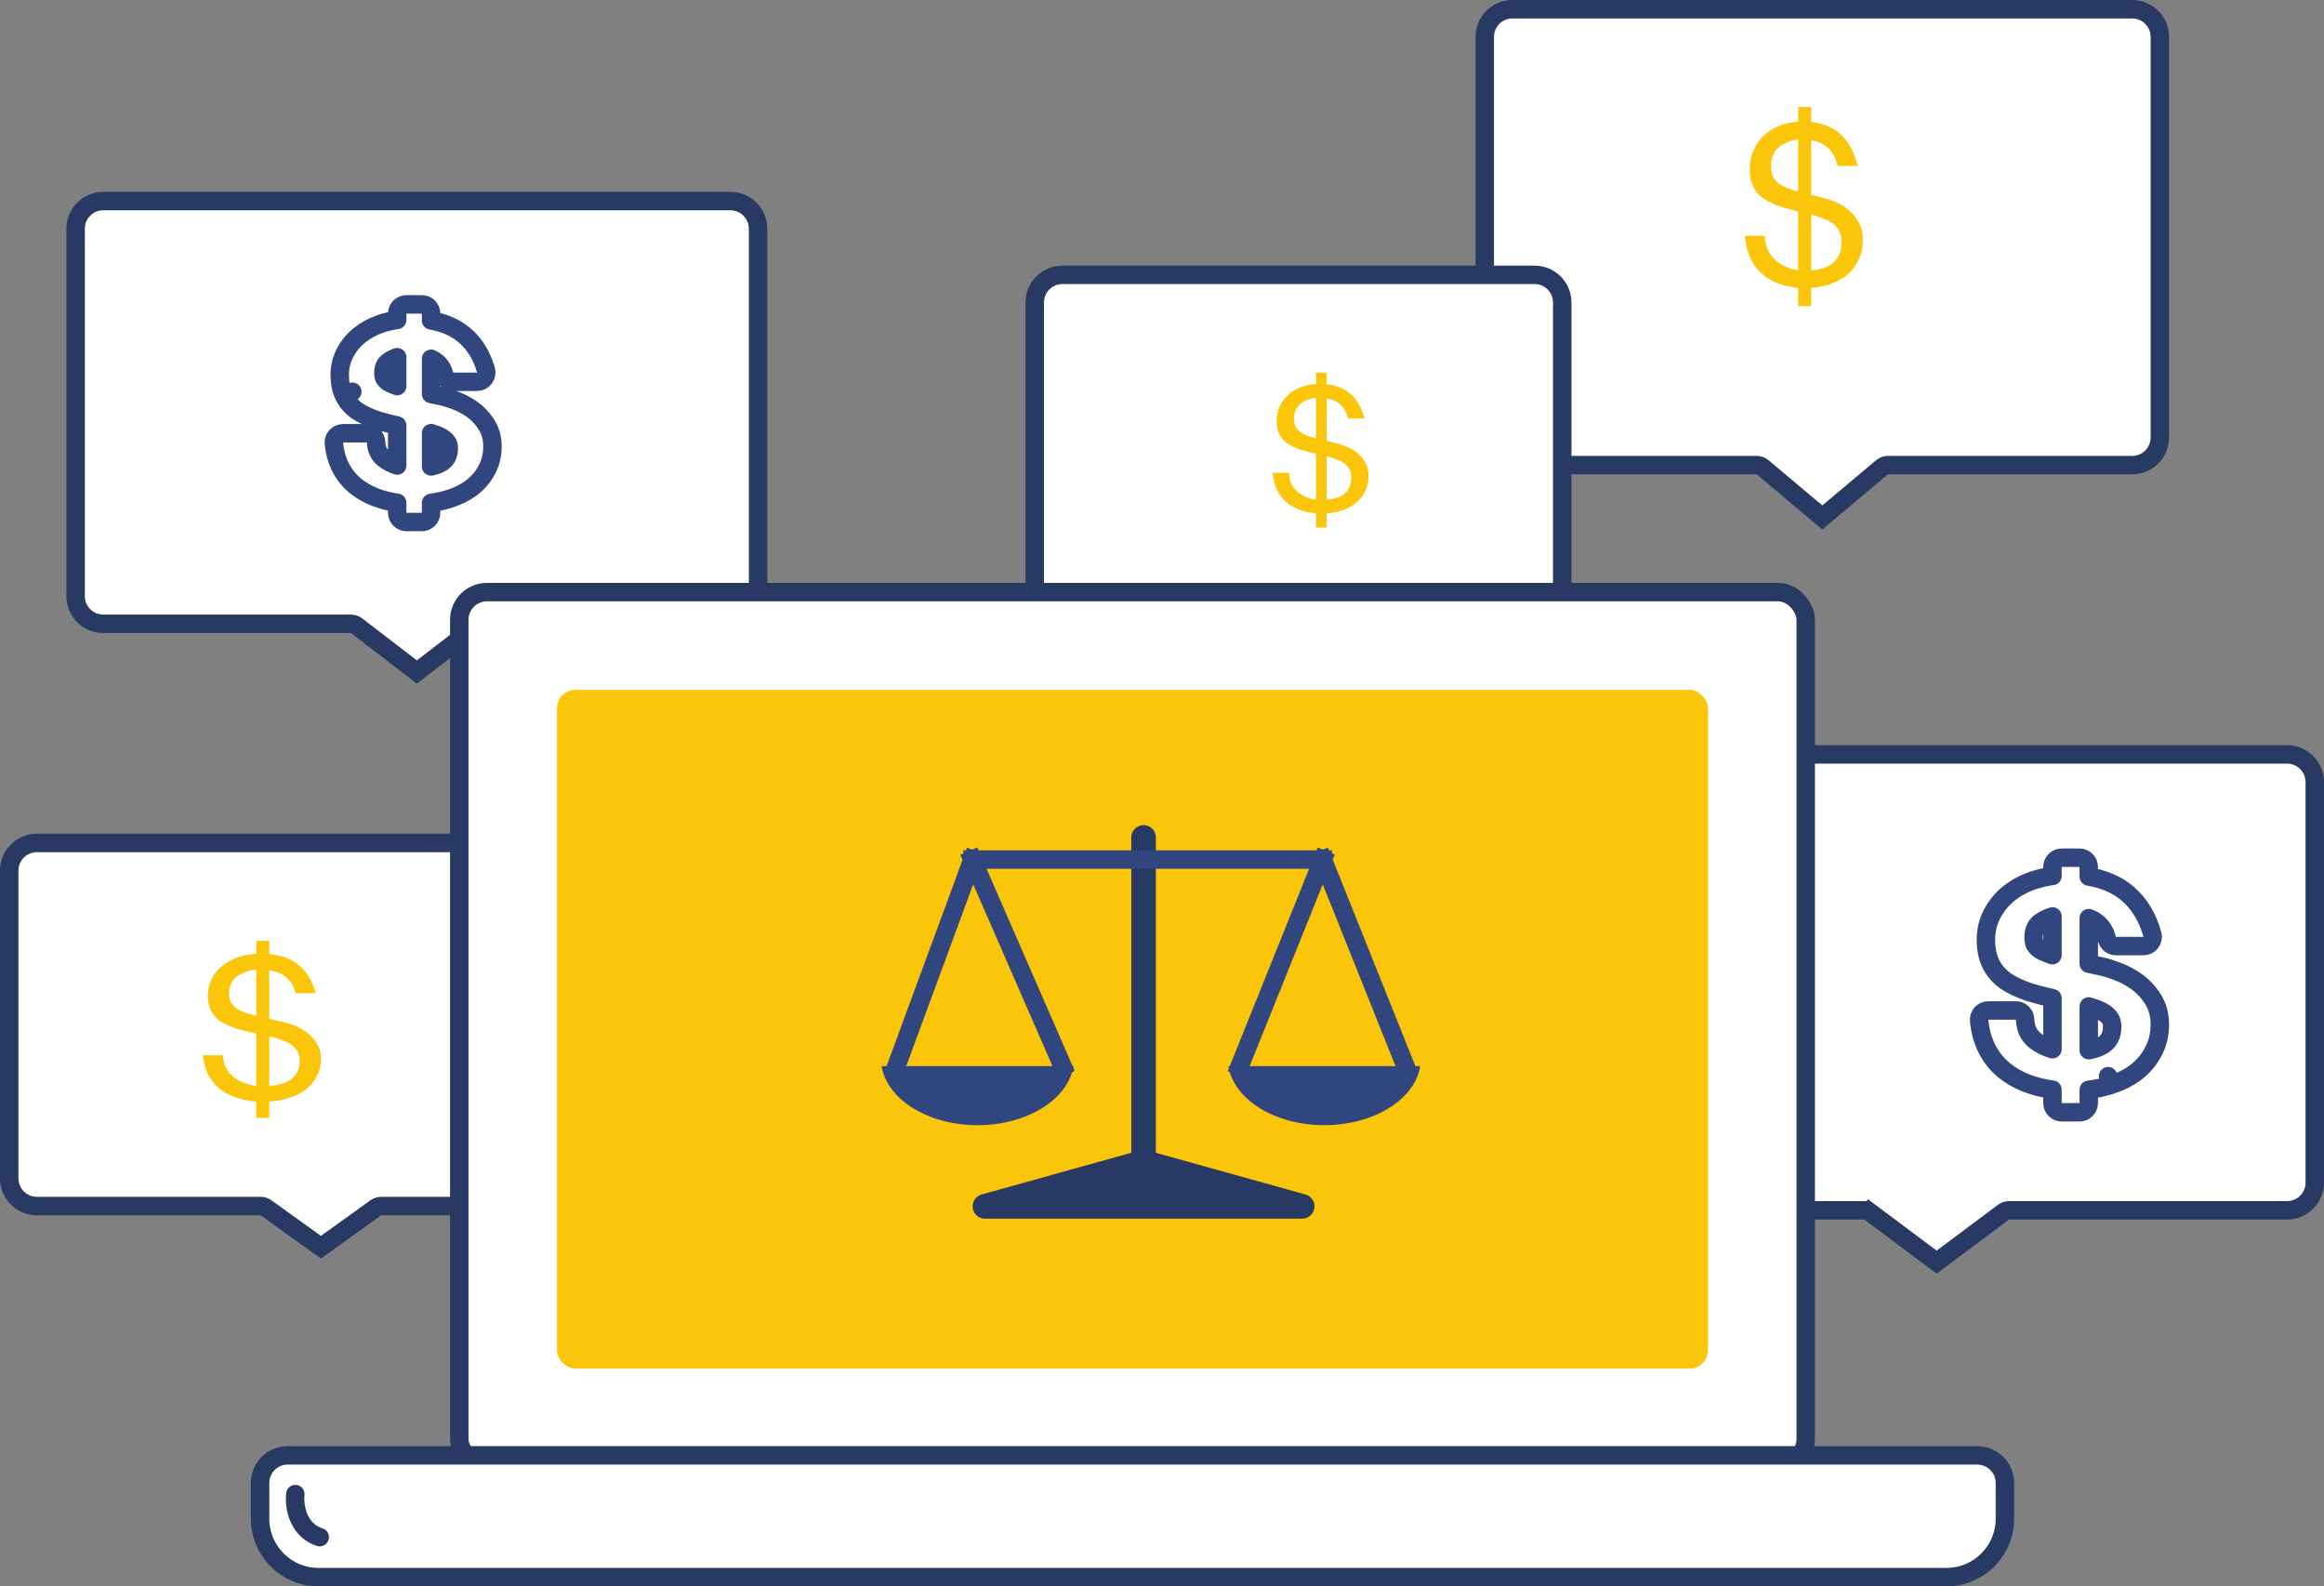
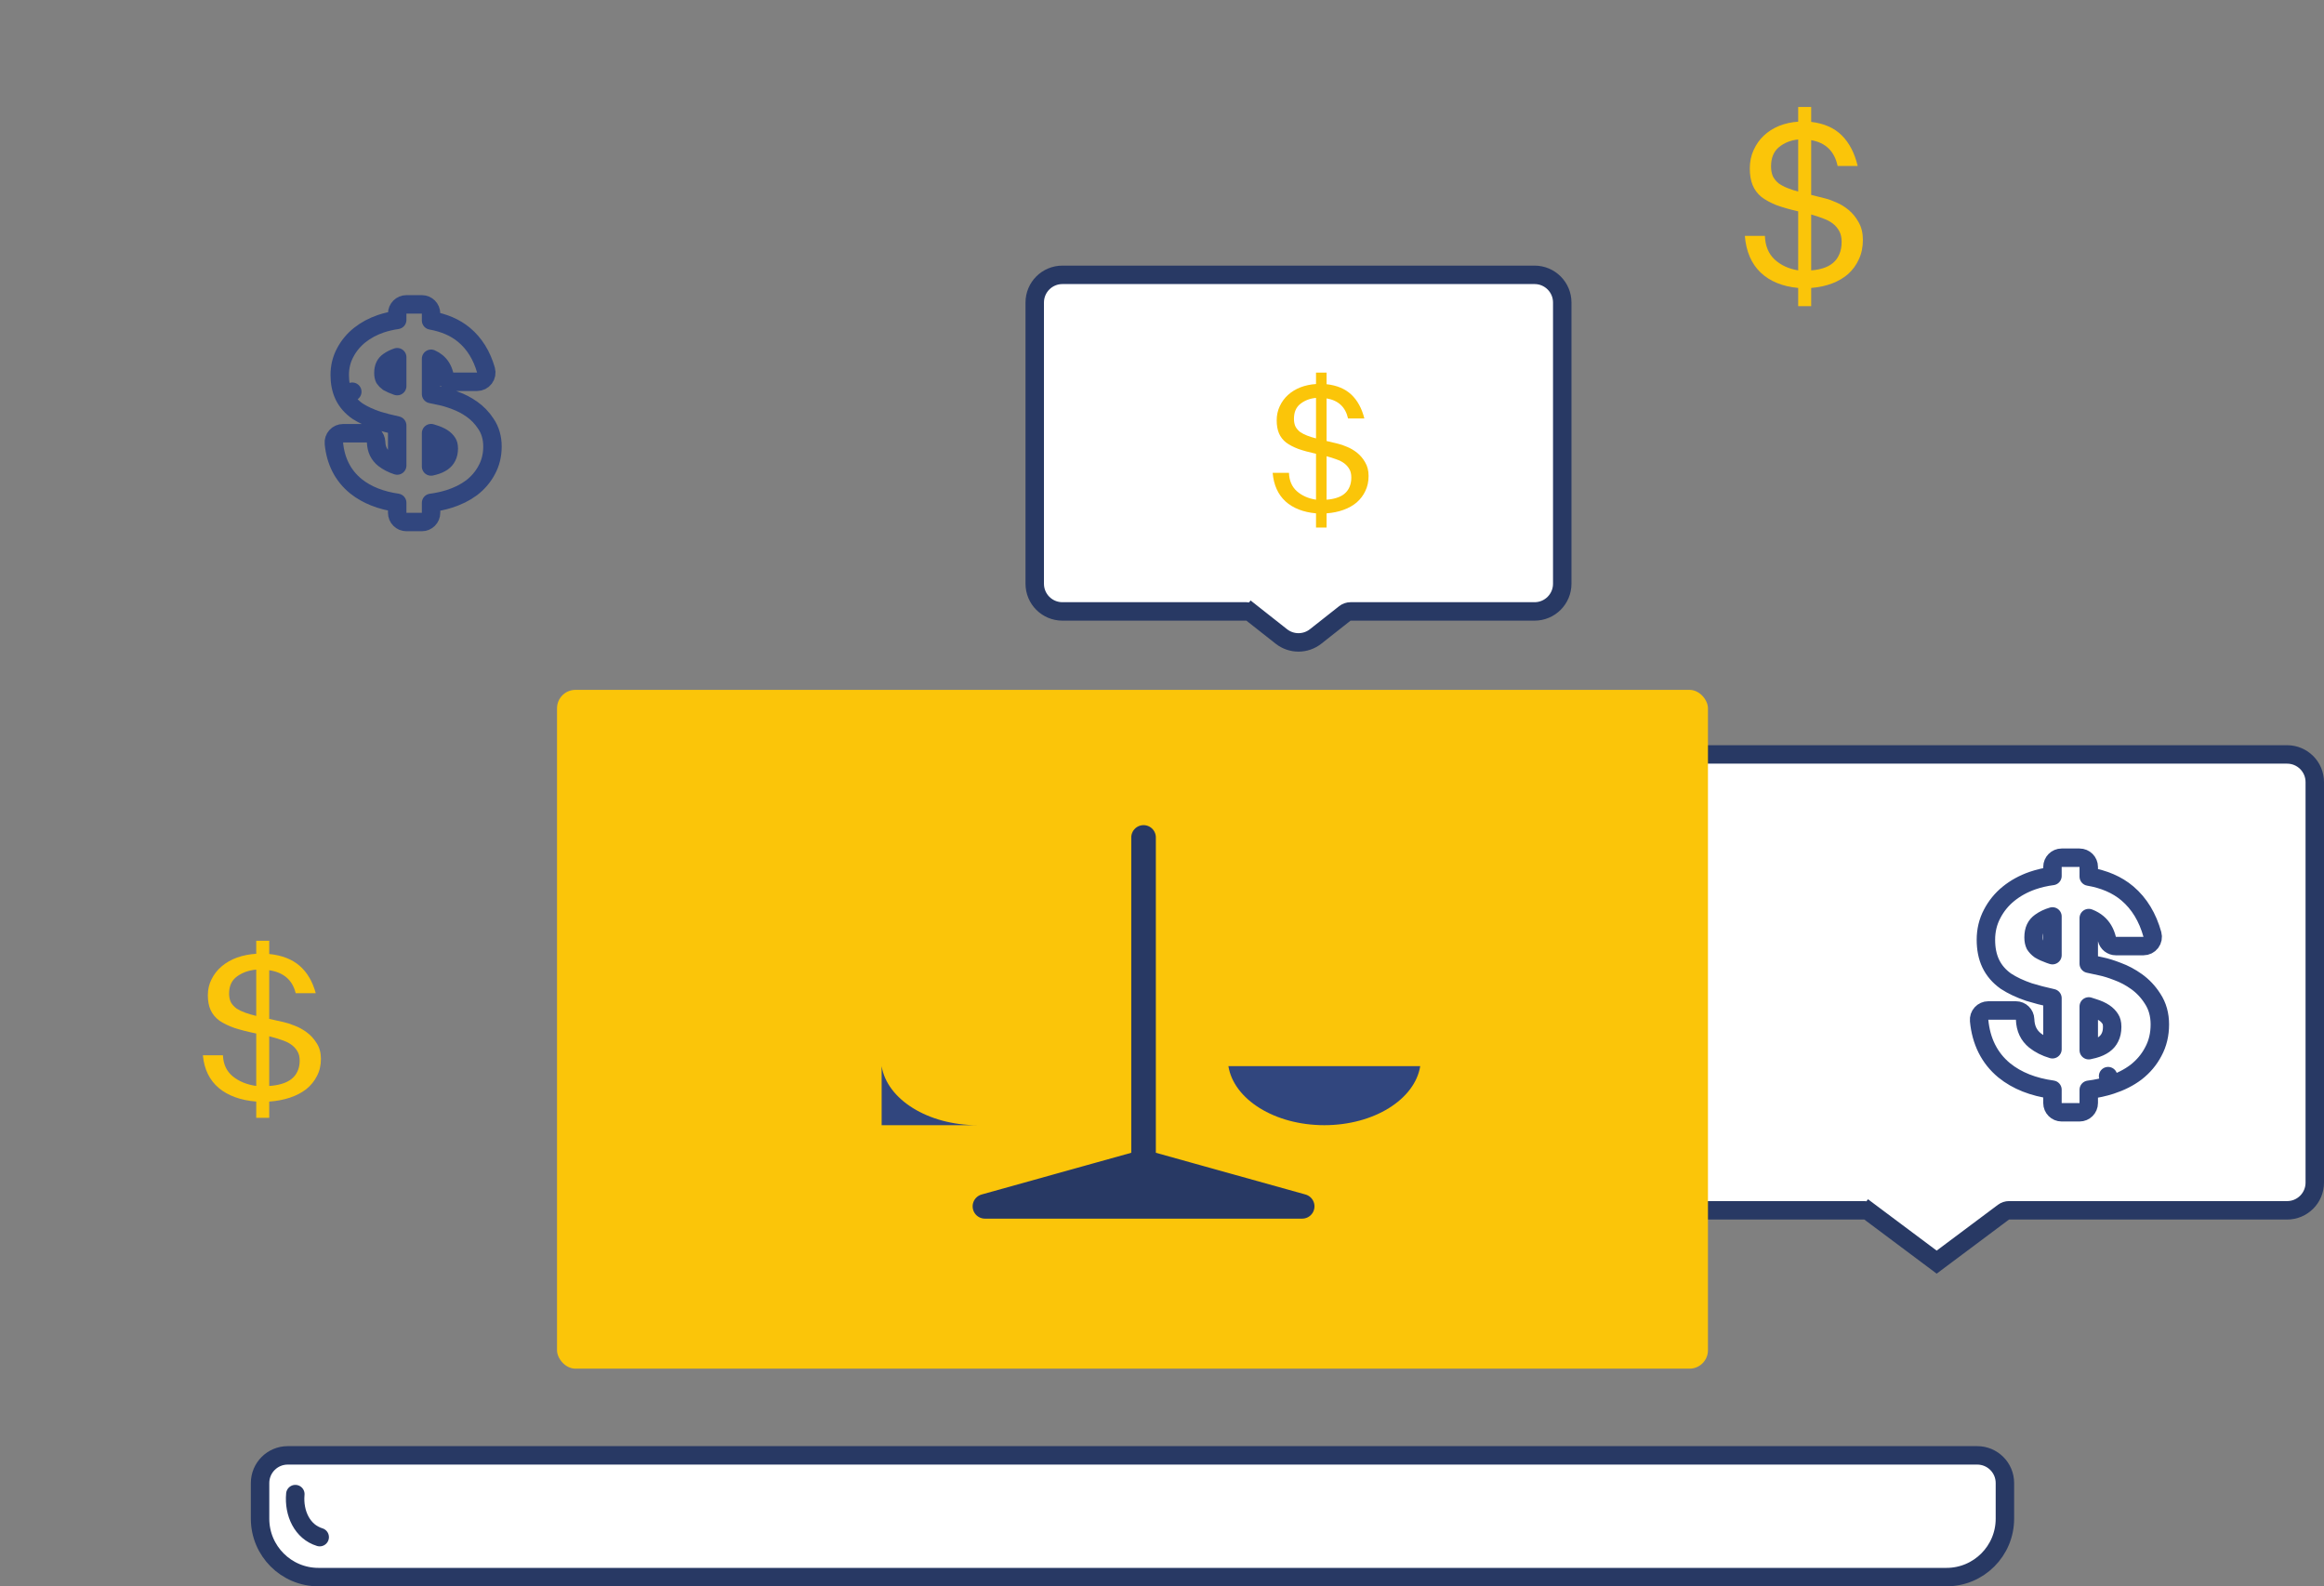
<svg xmlns="http://www.w3.org/2000/svg" width="378" height="258" viewBox="0 0 378 258" fill="none">
  <rect x="0" y="0" width="378" height="258" fill="#808080" stroke="none" />
-   <path d="M66.886 108.59L67.8 109.291L68.713 108.59L77.597 101.766C77.86 101.565 78.181 101.456 78.511 101.456H118.8C121.285 101.456 123.3 99.441 123.3 96.956V37.2C123.3 34.715 121.285 32.7 118.8 32.7H16.8C14.315 32.7 12.3 34.715 12.3 37.2V96.956C12.3 99.441 14.315 101.456 16.8 101.456H57.088C57.419 101.456 57.74 101.565 58.002 101.766L66.886 108.59Z" fill="white" stroke="#283964" stroke-width="3" />
-   <path d="M51.325 202.218L52.2 202.847L53.075 202.218L61.121 196.436C61.377 196.253 61.683 196.154 61.997 196.154H98.4C100.885 196.154 102.9 194.14 102.9 191.654V141.6C102.9 139.115 100.885 137.1 98.4 137.1H6C3.515 137.1 1.5 139.115 1.5 141.6V191.654C1.5 194.14 3.515 196.154 6 196.154H42.403C42.717 196.154 43.023 196.253 43.279 196.436L51.325 202.218Z" fill="white" stroke="#283964" stroke-width="3" />
  <path d="M314.102 204.601L315 205.273L315.898 204.601L325.869 197.145C326.128 196.951 326.443 196.846 326.767 196.846H372C374.485 196.846 376.5 194.831 376.5 192.346V127.2C376.5 124.715 374.485 122.7 372 122.7H258C255.515 122.7 253.5 124.715 253.5 127.2V192.346C253.5 194.831 255.515 196.846 258 196.846H303.233C303.557 196.846 303.872 196.951 304.131 197.145L305.03 195.943L304.131 197.145L314.102 204.601Z" fill="white" stroke="#283964" stroke-width="3" />
-   <path d="M295.435 83.348L296.4 84.159L297.365 83.348L306.113 75.997C306.383 75.77 306.725 75.646 307.078 75.646H346.8C349.285 75.646 351.3 73.631 351.3 71.146V6C351.3 3.515 349.285 1.5 346.8 1.5H246C243.515 1.5 241.5 3.515 241.5 6V71.146C241.5 73.631 243.515 75.646 246 75.646H285.722C286.075 75.646 286.417 75.77 286.687 75.997L295.435 83.348Z" fill="white" stroke="#283964" stroke-width="3" />
  <path d="M203.657 99.764L204.586 98.586L203.657 99.764L208.414 103.514C210.048 104.802 212.352 104.802 213.986 103.514L218.742 99.764C219.007 99.556 219.334 99.442 219.671 99.442H249.6C252.085 99.442 254.1 97.428 254.1 94.942V49.2C254.1 46.715 252.085 44.7 249.6 44.7H172.8C170.315 44.7 168.3 46.715 168.3 49.2V94.942C168.3 97.428 170.315 99.442 172.8 99.442H202.729C203.066 99.442 203.393 99.556 203.657 99.764Z" fill="white" stroke="#283964" stroke-width="3" />
  <path d="M61.175 71.904C61.144 71.098 60.482 70.46 59.676 70.46H55.8C55.377 70.46 54.974 70.639 54.69 70.952C54.405 71.265 54.266 71.683 54.307 72.104C54.584 74.993 55.771 77.372 57.913 79.101L57.913 79.101L57.922 79.108C59.711 80.528 61.965 81.392 64.605 81.773V83.4C64.605 84.228 65.277 84.9 66.105 84.9H68.613C69.442 84.9 70.113 84.228 70.113 83.4V81.79C71.155 81.65 72.144 81.434 73.08 81.137C74.428 80.709 75.63 80.121 76.664 79.357L76.685 79.341C77.72 78.548 78.547 77.594 79.141 76.481C79.793 75.317 80.1 74.013 80.1 72.612C80.1 71.252 79.762 69.998 79.027 68.92C78.409 67.972 77.64 67.172 76.723 66.531C75.865 65.932 74.96 65.46 74.01 65.122C73.151 64.795 72.361 64.551 71.651 64.409L70.113 64.084V58.35C70.475 58.511 70.779 58.7 71.035 58.91C71.611 59.383 72.032 60.04 72.267 60.963C72.436 61.628 73.035 62.093 73.721 62.093H77.597C78.067 62.093 78.511 61.872 78.794 61.496C79.078 61.12 79.168 60.633 79.039 60.181C78.362 57.815 77.181 55.872 75.452 54.442C74.005 53.245 72.202 52.491 70.113 52.118V51C70.113 50.172 69.442 49.5 68.613 49.5H66.105C65.277 49.5 64.605 50.172 64.605 51V52.03C63.685 52.16 62.794 52.368 61.936 52.654L61.936 52.654L61.925 52.658C60.654 53.095 59.512 53.704 58.515 54.495C57.536 55.272 56.75 56.215 56.166 57.313C55.554 58.439 55.257 59.675 55.257 60.992C55.257 62.22 55.468 63.363 55.956 64.364L57.3 63.709L55.956 64.364C56.445 65.367 57.188 66.195 58.133 66.855C58.149 66.866 58.166 66.877 58.182 66.888C59.102 67.478 60.195 67.973 61.435 68.387C61.447 68.391 61.46 68.395 61.472 68.399C62.404 68.684 63.45 68.951 64.605 69.201V75.713C63.774 75.448 63.068 75.078 62.471 74.617C61.659 73.97 61.22 73.114 61.175 71.904ZM70.113 75.868V70.447C70.233 70.484 70.351 70.522 70.468 70.561C70.482 70.566 70.497 70.57 70.511 70.574C71.132 70.759 71.617 70.982 71.988 71.225C72.339 71.455 72.591 71.714 72.771 72C72.777 72.01 72.783 72.019 72.79 72.029C72.891 72.183 72.996 72.453 72.996 72.938C72.996 73.511 72.884 73.939 72.712 74.268C72.709 74.273 72.707 74.277 72.704 74.282C72.701 74.289 72.698 74.295 72.694 74.302C72.541 74.614 72.304 74.897 71.946 75.15C71.599 75.392 71.145 75.603 70.555 75.76L70.54 75.764C70.403 75.802 70.26 75.837 70.113 75.868ZM63.224 58.783L63.227 58.781C63.631 58.498 64.088 58.268 64.605 58.097V62.796C64.567 62.783 64.529 62.77 64.491 62.757C63.955 62.575 63.505 62.371 63.132 62.154C62.87 61.968 62.675 61.764 62.528 61.545C62.433 61.346 62.361 61.066 62.361 60.666C62.361 59.709 62.678 59.164 63.224 58.783Z" stroke="#31467E" stroke-width="3" stroke-linecap="round" stroke-linejoin="round" />
  <path d="M36.264 171.632H33C33.205 173.884 34.062 175.654 35.573 176.941C37.083 178.207 39.118 178.947 41.678 179.161V181.8H43.79V179.161C45.019 179.076 46.146 178.861 47.17 178.518C48.194 178.175 49.077 177.713 49.819 177.134C50.562 176.533 51.138 175.825 51.547 175.01C51.982 174.195 52.2 173.262 52.2 172.211C52.2 171.224 51.97 170.377 51.509 169.669C51.074 168.961 50.536 168.371 49.896 167.899C49.256 167.427 48.59 167.062 47.899 166.805C47.208 166.526 46.606 166.333 46.094 166.225L43.79 165.711V157.795C46.146 158.159 47.579 159.404 48.091 161.527H51.355C50.843 159.64 49.973 158.159 48.744 157.087C47.515 156.014 45.864 155.371 43.79 155.156V153H41.678V155.124C40.578 155.188 39.541 155.392 38.568 155.735C37.621 156.078 36.789 156.55 36.072 157.151C35.381 157.73 34.83 158.427 34.421 159.243C34.011 160.036 33.806 160.916 33.806 161.881C33.806 162.825 33.96 163.63 34.267 164.295C34.574 164.96 35.048 165.528 35.688 166C36.354 166.451 37.173 166.848 38.146 167.191C39.144 167.513 40.322 167.813 41.678 168.092V176.619C40.142 176.405 38.862 175.879 37.838 175.042C36.84 174.206 36.315 173.069 36.264 171.632ZM43.79 176.619V168.542C44.482 168.714 45.134 168.907 45.749 169.122C46.363 169.315 46.888 169.561 47.323 169.862C47.758 170.162 48.104 170.527 48.36 170.956C48.616 171.363 48.744 171.878 48.744 172.5C48.744 173.187 48.616 173.787 48.36 174.302C48.13 174.796 47.784 175.214 47.323 175.557C46.888 175.879 46.363 176.126 45.749 176.297C45.16 176.469 44.507 176.576 43.79 176.619ZM41.678 157.698V165.228C41.038 165.078 40.45 164.906 39.912 164.713C39.374 164.52 38.901 164.295 38.491 164.037C38.107 163.758 37.8 163.426 37.57 163.04C37.365 162.632 37.262 162.149 37.262 161.592C37.262 160.369 37.685 159.446 38.53 158.824C39.4 158.181 40.45 157.805 41.678 157.698Z" fill="#FBC509" />
  <path d="M329.387 165.787C329.358 164.98 328.695 164.342 327.888 164.342H323.4C322.978 164.342 322.576 164.52 322.291 164.832C322.007 165.144 321.868 165.562 321.907 165.982C322.221 169.33 323.561 172.076 325.982 174.078L325.982 174.078L325.992 174.085C328.069 175.773 330.712 176.794 333.833 177.226V179.4C333.833 180.228 334.505 180.9 335.333 180.9H338.237C339.066 180.9 339.737 180.228 339.737 179.4V177.243C341.009 177.081 342.214 176.819 343.347 176.45L342.884 175.024L343.347 176.45C344.89 175.949 346.259 175.263 347.432 174.375L347.453 174.359C348.627 173.438 349.559 172.335 350.226 171.054C350.955 169.722 351.3 168.229 351.3 166.614C351.3 165.056 350.923 163.63 350.107 162.406C349.41 161.311 348.542 160.387 347.505 159.645C346.527 158.945 345.497 158.395 344.415 158.002C343.426 157.616 342.522 157.331 341.714 157.166L339.737 156.738V149.316C340.314 149.54 340.79 149.822 341.179 150.149C341.891 150.749 342.409 151.58 342.695 152.732C342.861 153.4 343.462 153.87 344.151 153.87H348.639C349.108 153.87 349.55 153.65 349.834 153.276C350.117 152.903 350.21 152.418 350.083 151.966C349.313 149.213 347.975 146.961 346.018 145.304C344.335 143.88 342.216 142.988 339.737 142.564V141C339.737 140.172 339.066 139.5 338.237 139.5H335.333C334.505 139.5 333.833 140.172 333.833 141V142.467C332.704 142.617 331.616 142.87 330.571 143.228L330.571 143.228L330.559 143.232C329.108 143.742 327.809 144.452 326.678 145.371C325.57 146.271 324.684 147.36 324.026 148.626C323.341 149.915 323.009 151.33 323.009 152.842C323.009 154.263 323.247 155.568 323.789 156.705C324.331 157.844 325.159 158.792 326.224 159.554C326.24 159.565 326.257 159.577 326.273 159.588C327.319 160.274 328.566 160.853 329.99 161.34C330.003 161.345 330.015 161.349 330.028 161.353C331.153 161.704 332.422 162.033 333.833 162.342V170.65C332.719 170.324 331.779 169.842 330.992 169.22C329.99 168.403 329.443 167.309 329.387 165.787ZM339.737 170.804V163.686C339.979 163.761 340.216 163.837 340.449 163.916C340.463 163.921 340.478 163.926 340.493 163.93C341.227 164.154 341.809 164.426 342.261 164.729C342.693 165.018 343.012 165.352 343.243 165.727C343.249 165.737 343.255 165.747 343.261 165.756C343.417 165.997 343.548 166.38 343.548 167C343.548 167.722 343.411 168.28 343.186 168.719C343.18 168.73 343.174 168.741 343.169 168.752C342.968 169.169 342.663 169.537 342.219 169.859C341.791 170.165 341.24 170.425 340.538 170.615L340.522 170.62C340.273 170.69 340.012 170.752 339.737 170.804ZM331.875 149.987L331.878 149.985C332.443 149.579 333.091 149.264 333.833 149.05V155.346C333.685 155.299 333.54 155.25 333.398 155.201C332.762 154.979 332.224 154.731 331.775 154.462C331.44 154.219 331.184 153.948 330.992 153.649C330.855 153.364 330.761 152.981 330.761 152.456C330.761 151.23 331.168 150.491 331.875 149.987Z" stroke="#31467E" stroke-width="3" stroke-linecap="round" stroke-linejoin="round" />
  <path d="M287.064 38.36H283.8C284.005 40.895 284.862 42.886 286.373 44.334C287.883 45.758 289.918 46.59 292.478 46.831V49.8H294.59V46.831C295.819 46.735 296.945 46.494 297.969 46.108C298.993 45.721 299.877 45.203 300.619 44.551C301.361 43.875 301.937 43.079 302.347 42.162C302.782 41.245 303 40.195 303 39.012C303 37.902 302.769 36.949 302.309 36.152C301.873 35.356 301.336 34.692 300.696 34.161C300.056 33.63 299.39 33.22 298.699 32.93C298.008 32.617 297.406 32.399 296.894 32.279L294.59 31.699V22.794C296.945 23.204 298.379 24.604 298.891 26.993H302.155C301.643 24.869 300.773 23.204 299.544 21.997C298.315 20.791 296.664 20.067 294.59 19.826V17.4H292.478V19.789C291.377 19.862 290.341 20.091 289.368 20.477C288.421 20.863 287.589 21.394 286.872 22.07C286.181 22.722 285.63 23.506 285.221 24.423C284.811 25.316 284.606 26.305 284.606 27.392C284.606 28.453 284.76 29.358 285.067 30.107C285.374 30.855 285.848 31.494 286.488 32.025C287.153 32.532 287.973 32.978 288.945 33.365C289.944 33.727 291.121 34.065 292.478 34.378V43.972C290.942 43.73 289.662 43.139 288.638 42.198C287.64 41.257 287.115 39.977 287.064 38.36ZM294.59 43.972V34.885C295.281 35.078 295.934 35.295 296.549 35.537C297.163 35.754 297.688 36.032 298.123 36.369C298.558 36.707 298.904 37.117 299.16 37.6C299.416 38.059 299.544 38.638 299.544 39.338C299.544 40.11 299.416 40.786 299.16 41.365C298.929 41.92 298.584 42.391 298.123 42.777C297.688 43.139 297.163 43.416 296.549 43.61C295.96 43.803 295.307 43.923 294.59 43.972ZM292.478 22.685V31.156C291.838 30.988 291.249 30.794 290.712 30.577C290.174 30.36 289.701 30.107 289.291 29.817C288.907 29.503 288.6 29.129 288.369 28.695C288.165 28.236 288.062 27.693 288.062 27.066C288.062 25.69 288.485 24.652 289.329 23.952C290.2 23.228 291.249 22.806 292.478 22.685Z" fill="#FBC509" />
  <path d="M209.652 76.903H207C207.166 78.874 207.863 80.422 209.09 81.548C210.318 82.656 211.971 83.303 214.051 83.491V85.8H215.767V83.491C216.766 83.416 217.681 83.228 218.513 82.928C219.345 82.628 220.062 82.224 220.666 81.717C221.269 81.192 221.737 80.572 222.07 79.859C222.423 79.146 222.6 78.329 222.6 77.409C222.6 76.546 222.413 75.805 222.038 75.185C221.685 74.566 221.248 74.049 220.728 73.636C220.208 73.224 219.667 72.904 219.106 72.679C218.544 72.435 218.055 72.266 217.639 72.172L215.767 71.722V64.795C217.681 65.114 218.846 66.203 219.262 68.061H221.914C221.498 66.41 220.79 65.114 219.792 64.176C218.794 63.237 217.452 62.674 215.767 62.486V60.6H214.051V62.458C213.157 62.515 212.314 62.693 211.524 62.993C210.754 63.294 210.078 63.707 209.496 64.232C208.934 64.739 208.487 65.349 208.154 66.062C207.822 66.757 207.655 67.526 207.655 68.371C207.655 69.197 207.78 69.901 208.03 70.483C208.279 71.065 208.664 71.562 209.184 71.975C209.725 72.369 210.39 72.717 211.181 73.017C211.992 73.299 212.949 73.561 214.051 73.805V81.267C212.803 81.079 211.763 80.619 210.931 79.887C210.12 79.155 209.694 78.16 209.652 76.903ZM215.767 81.267V74.2C216.329 74.35 216.859 74.519 217.358 74.706C217.858 74.875 218.284 75.091 218.638 75.354C218.991 75.617 219.272 75.936 219.48 76.311C219.688 76.668 219.792 77.118 219.792 77.663C219.792 78.263 219.688 78.789 219.48 79.24C219.293 79.671 219.012 80.037 218.638 80.338C218.284 80.619 217.858 80.835 217.358 80.985C216.88 81.135 216.35 81.229 215.767 81.267ZM214.051 64.711V71.299C213.531 71.168 213.053 71.018 212.616 70.849C212.179 70.68 211.794 70.483 211.462 70.258C211.15 70.014 210.9 69.723 210.713 69.385C210.546 69.028 210.463 68.606 210.463 68.118C210.463 67.048 210.806 66.241 211.493 65.696C212.2 65.133 213.053 64.805 214.051 64.711Z" fill="#FBC509" />
-   <rect x="74.7" y="96.3" width="219" height="142.2" rx="4.5" fill="white" stroke="#283964" stroke-width="3" />
  <rect x="90.6" y="112.2" width="187.2" height="110.4" rx="3" fill="#FBC509" />
  <path d="M46.8 236.7C44.315 236.7 42.3 238.715 42.3 241.2V247C42.3 252.247 46.553 256.5 51.8 256.5H316.6C321.846 256.5 326.1 252.247 326.1 247V241.2C326.1 238.715 324.085 236.7 321.6 236.7H46.8Z" fill="white" stroke="#283964" stroke-width="3" />
  <path d="M48.036 243C47.752 246.111 49.168 249.136 52 250" stroke="#283964" stroke-width="3" stroke-linecap="round" stroke-linejoin="round" />
-   <path d="M143.4 173.4C144.267 178.8 150.92 183 159 183C167.079 183 173.732 178.8 174.6 173.4H143.4Z" fill="#31467E" />
+   <path d="M143.4 173.4C144.267 178.8 150.92 183 159 183H143.4Z" fill="#31467E" />
  <path d="M199.8 173.4C200.668 178.8 207.321 183 215.4 183C223.479 183 230.132 178.8 231 173.4H199.8Z" fill="#31467E" />
  <path d="M160.2 196.2L186 189.006L211.8 196.2H160.2Z" fill="#283964" />
  <path d="M186 136.2V189.006M186 189.006L160.2 196.2H211.8L186 189.006Z" stroke="#283964" stroke-width="4" stroke-linecap="round" stroke-linejoin="round" />
-   <path d="M145.8 173.4L158.174 139.8M158.174 139.8L172.825 173.4M158.174 139.8H187.2H215.15M215.15 139.8L228.6 173.4M215.15 139.8L201.637 173.4" stroke="#31467E" stroke-width="3" stroke-linecap="square" stroke-linejoin="round" />
</svg>